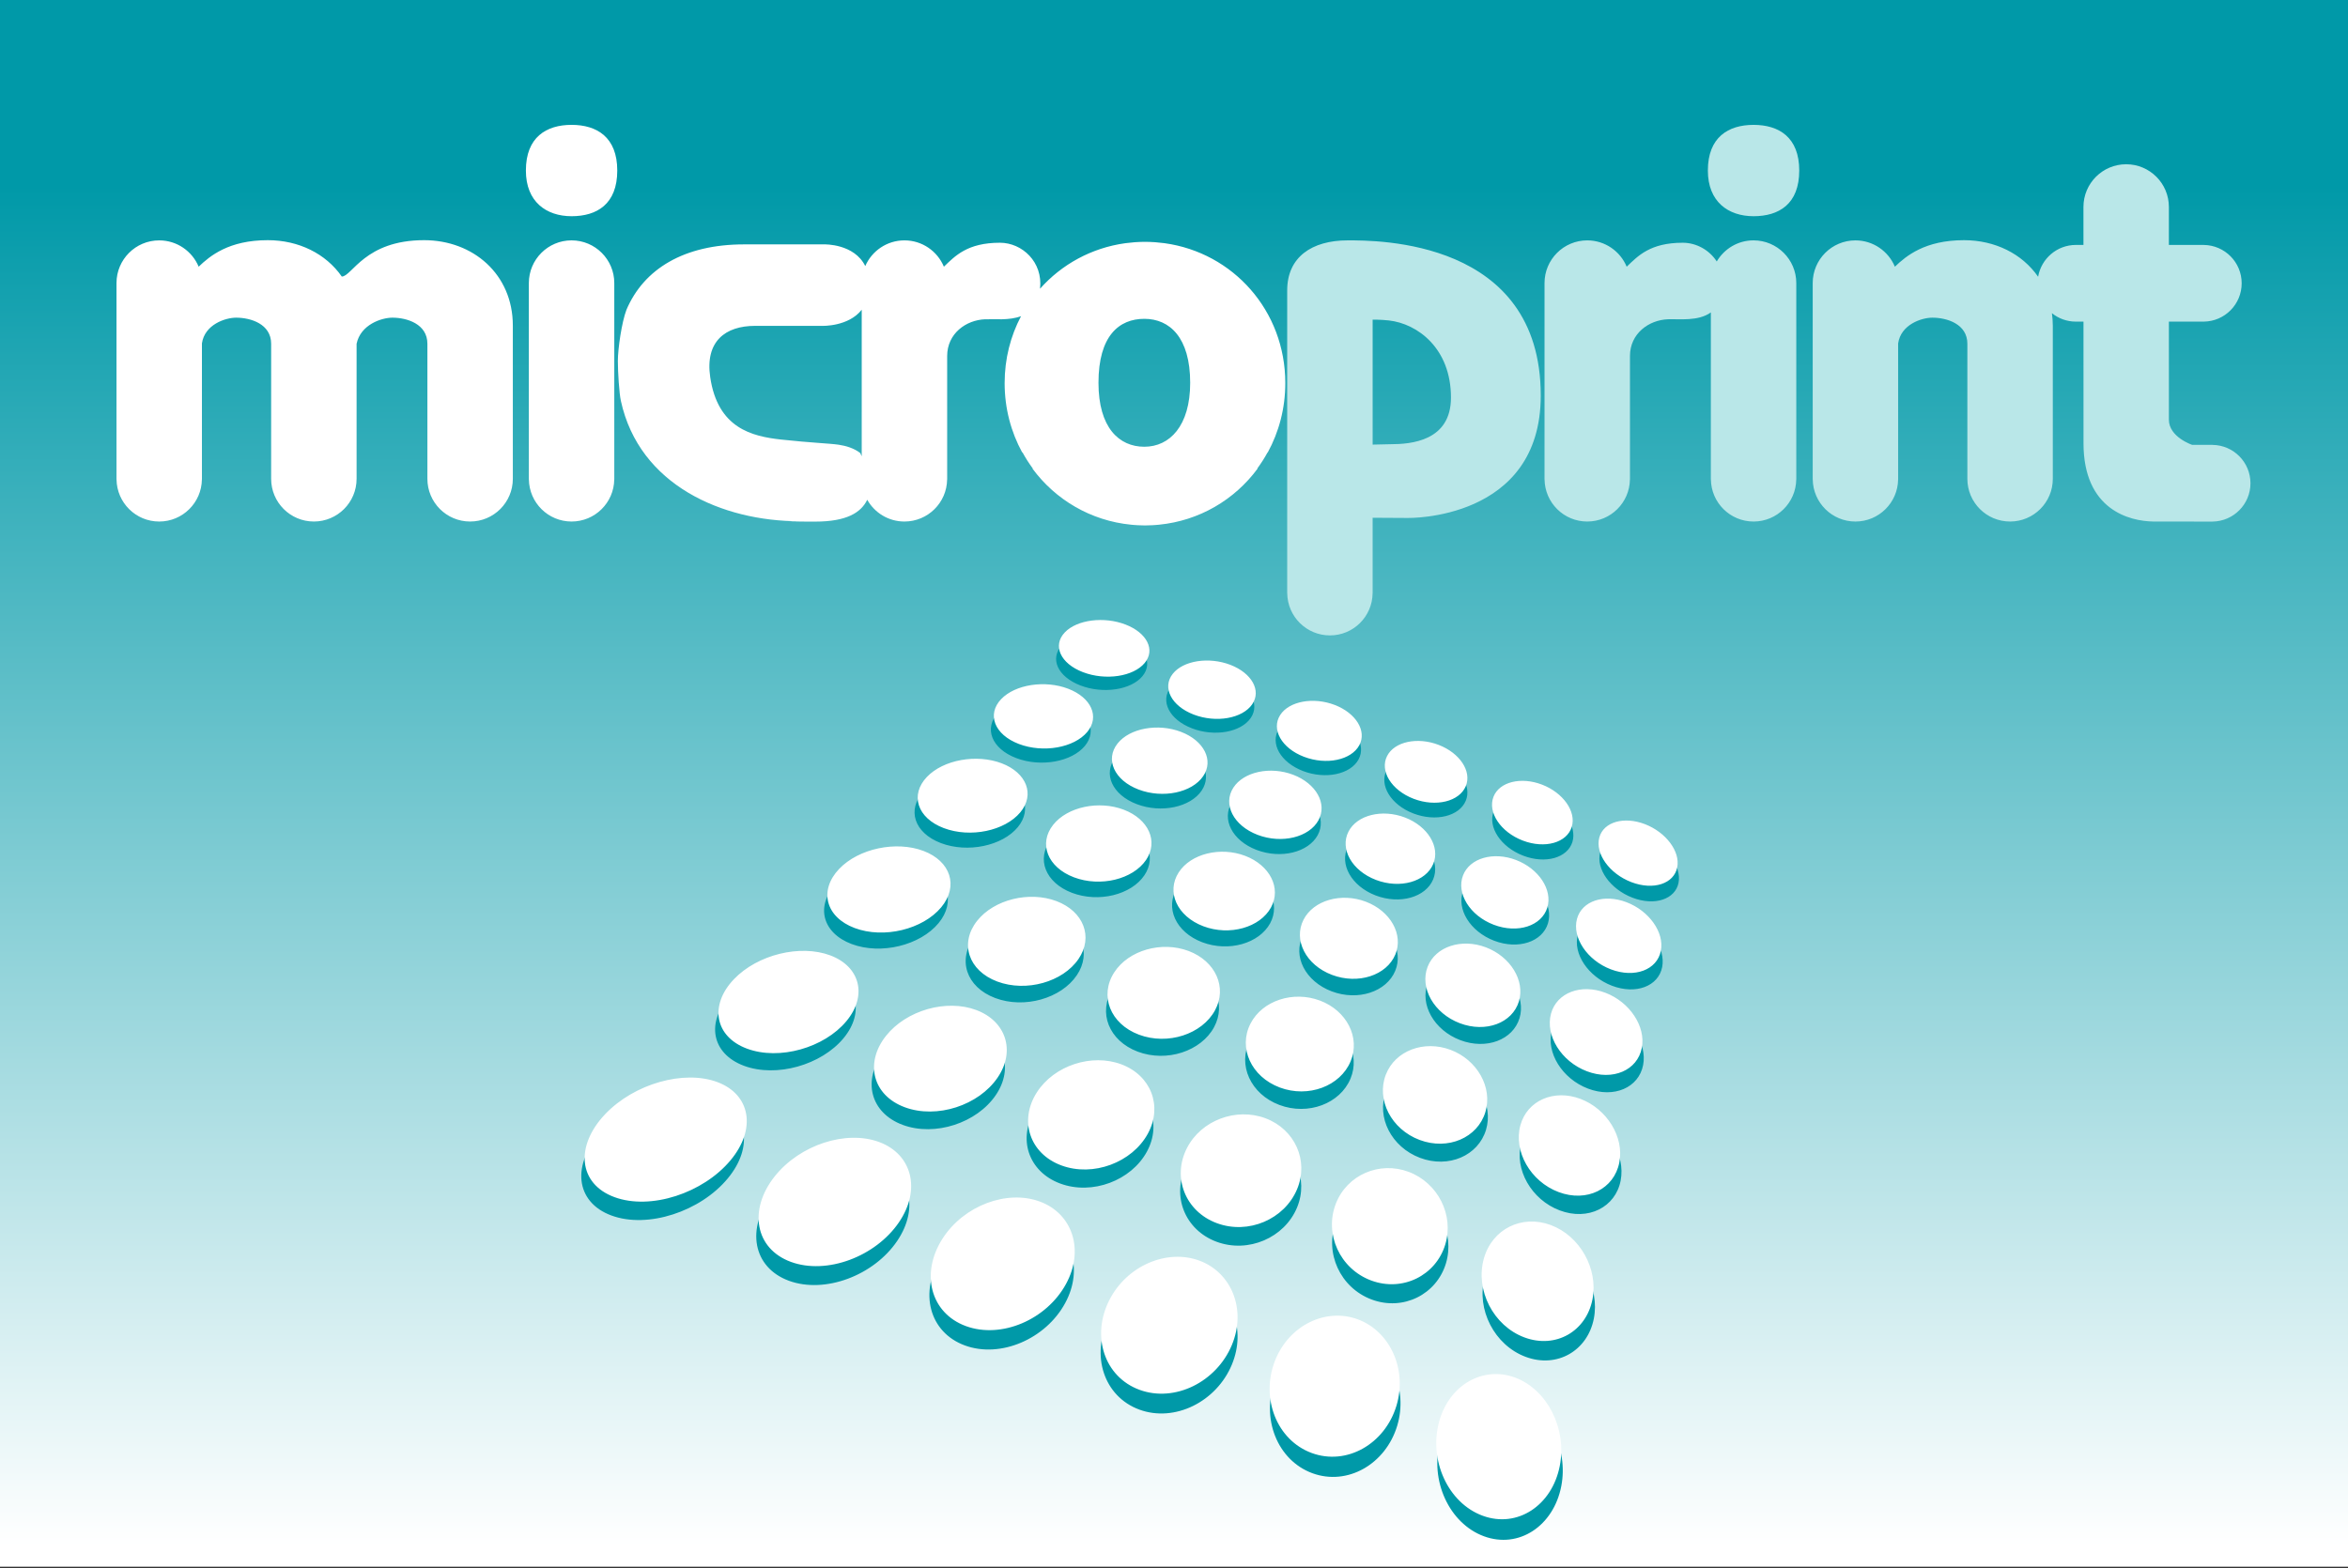
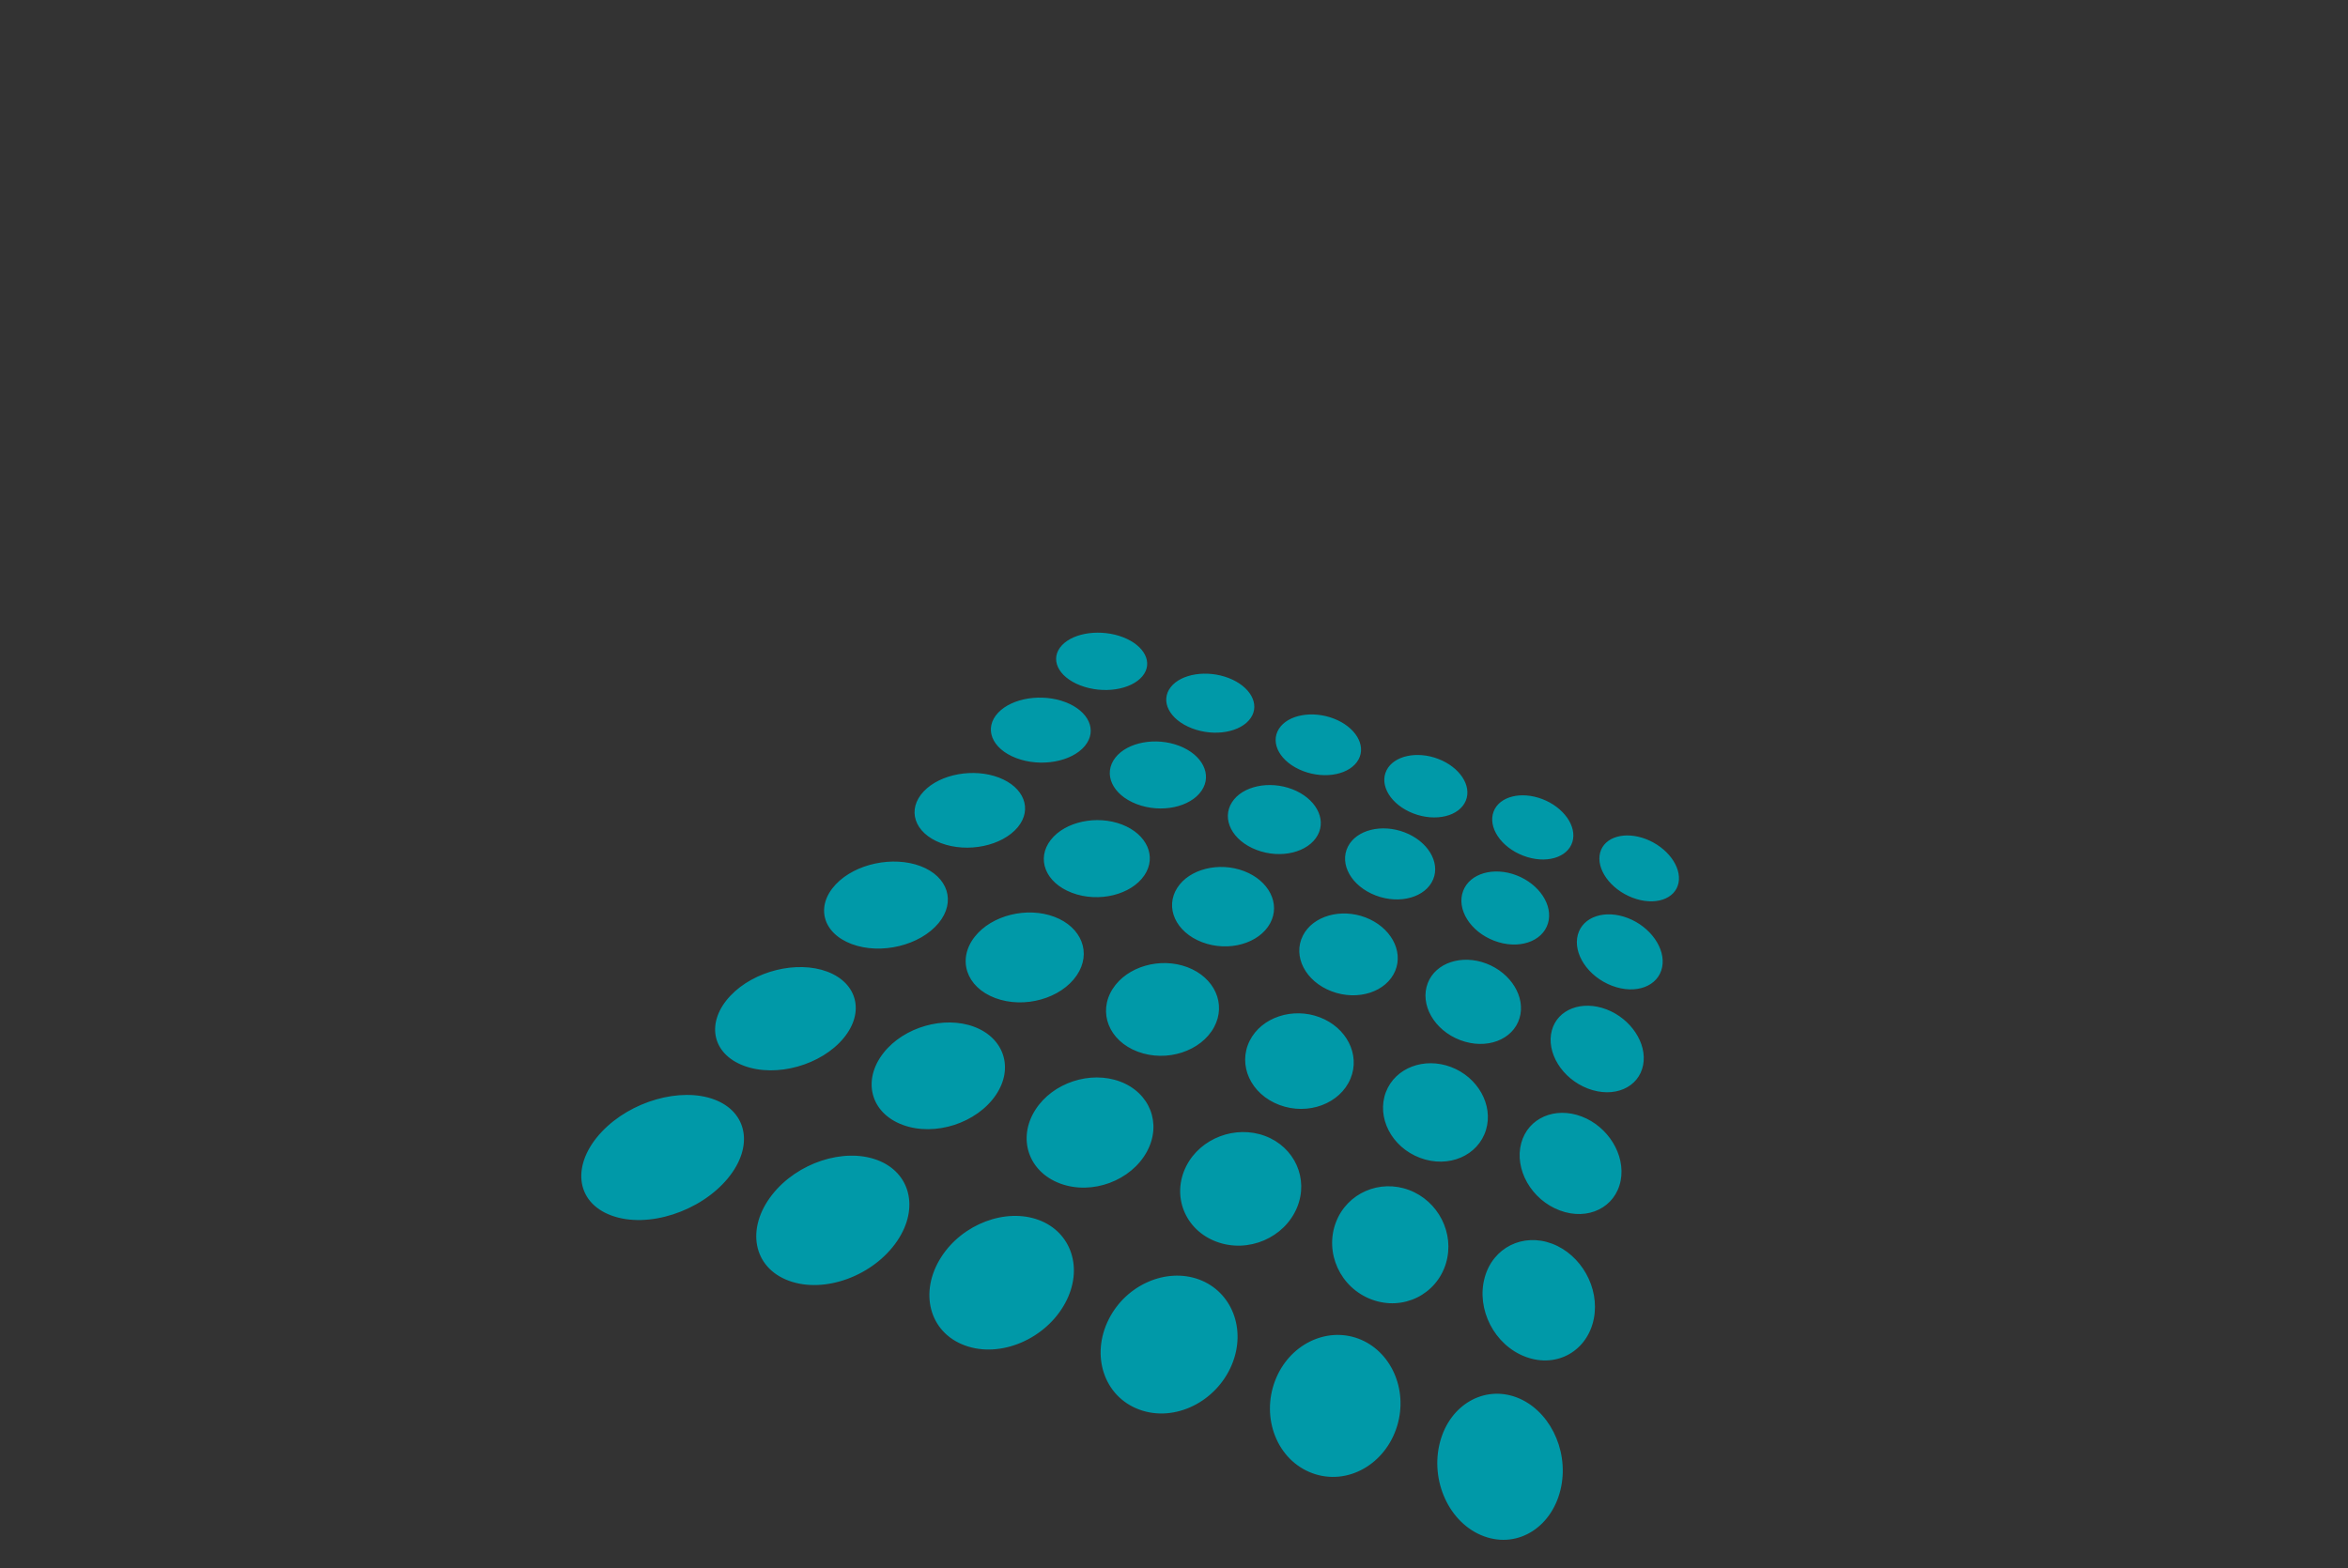
<svg xmlns="http://www.w3.org/2000/svg" width="500" height="334" viewBox="-58.555 578.14 500 334">
  <rect x="-58.555" y="578.14" width="500" height="334" fill="#333333" stroke="none" />
  <linearGradient id="a" gradientUnits="userSpaceOnUse" x1="132.445" y1="-38.896" x2="132.445" y2="-328.68" gradientTransform="matrix(1 0 0 -1 59 578.78)">
    <stop offset="0" stop-color="#0099A8" />
    <stop offset="1" stop-color="#FFF" />
  </linearGradient>
-   <path fill="url(#a)" d="M-58.555 578.14h500v333.727h-500z" />
-   <path fill="#FFF" d="M72.89 614.466c0-7.11-4.357-9.73-9.73-9.73s-9.73 2.62-9.73 9.73c0 6.662 4.357 9.73 9.73 9.73s9.73-2.562 9.73-9.73zM63.16 629.34c-5.025 0-9.097 4.073-9.097 9.098v41.82h.006c.068 4.967 4.108 8.972 9.09 8.972s9.022-4.005 9.09-8.97h.007v-41.822c0-5.022-4.072-9.097-9.097-9.097zM31.742 629.3c-12.622 0-15.325 7.73-17.514 7.748-3.386-4.867-9.175-7.748-15.758-7.748-8.316 0-12.324 3.356-14.72 5.65-1.368-3.29-4.612-5.607-8.4-5.607-5.024 0-9.097 4.072-9.097 9.096v41.82h.006c.068 4.966 4.108 8.972 9.09 8.972s9.022-4.006 9.09-8.97h.007v-28.978c.58-4.016 4.977-5.476 7.286-5.476 3.116 0 7.454 1.348 7.454 5.56v28.765c0 5.024 4.073 9.097 9.097 9.097 5.025 0 9.097-4.072 9.097-9.097v-28.766c.852-4.08 5.3-5.56 7.624-5.56 3.118 0 7.455 1.35 7.455 5.56v28.766c0 5.024 4.07 9.097 9.096 9.097s9.097-4.072 9.097-9.097v-32.64c0-10.95-8.466-18.193-18.91-18.193zM189.472 629.948l-.062-.008c-.61-.083-1.228-.147-1.847-.192-.113-.01-.226-.018-.338-.025-.643-.04-1.288-.068-1.94-.068H185.242c-.654 0-1.3.027-1.943.068l-.336.025c-.62.045-1.238.11-1.848.192l-.062.008c-7.18.995-13.542 4.517-18.136 9.694.646-5.695-3.813-9.795-8.534-9.795-6.95 0-9.547 2.81-11.94 5.104-1.37-3.292-4.612-5.608-8.4-5.608-3.737 0-6.944 2.254-8.344 5.475-2.35-4.79-8.688-4.62-8.688-4.62h-17.13c-12.745 0-21.33 5.214-25.038 13.94-1.005 2.643-1.827 8.264-1.827 10.917 0 2.37.285 6.886.645 8.488 3.916 17.952 21.63 25.628 38.046 25.628 0 0-6.66.076 3.347.076 6.655 0 9.74-1.9 11.067-4.652 1.558 2.768 4.52 4.637 7.923 4.637 4.98 0 9.022-4.004 9.09-8.97h.007v-26.28c0-4.802 4.027-7.678 8.086-7.833 1.983-.077 5.115.298 7.648-.664-2.228 4.217-3.495 9.06-3.495 14.262 0 5.393 1.362 10.423 3.744 14.777l.056-.03c.655 1.204 1.392 2.353 2.197 3.446l-.07.016c4.895 6.64 12.42 11.113 21.008 11.953.207.02.413.04.62.055.27.02.536.042.807.055.43.023.863.035 1.297.04.067 0 .135.005.204.005h.073c.068 0 .137-.006.205-.006.435-.004.866-.016 1.295-.04.272-.012.54-.032.81-.054.206-.016.41-.035.62-.055 8.586-.84 16.11-5.314 21.006-11.953l-.07-.016c.803-1.09 1.537-2.234 2.192-3.434l.032.02c2.38-4.356 3.74-9.386 3.74-14.778 0-15.475-11.165-27.788-25.675-29.798zm-64.846 44.685c-1.336-1.032-3.038-1.53-4.58-1.76-1.906-.286-5.99-.417-12.243-1.1-6.254-.683-13.53-2.426-15.122-13.304-1.12-7.65 3.26-10.917 9.552-10.917h14.326s5.555.188 8.387-3.435v31.218l-.32-.703zm60.5-1.33c-5.392 0-9.763-4.087-9.763-13.624 0-9.993 4.37-13.626 9.764-13.626 5.394 0 9.764 3.974 9.764 13.625 0 9.196-4.37 13.624-9.763 13.624z" />
  <g fill="#B9E7E8">
-     <path d="M314.86 604.738c-5.372 0-9.73 2.62-9.73 9.73 0 6.66 4.358 9.728 9.73 9.728 5.374 0 9.73-2.56 9.73-9.73 0-7.11-4.356-9.728-9.73-9.728zM314.86 629.34c-3.342 0-6.254 1.808-7.836 4.494-1.593-2.468-4.37-3.987-7.24-3.987-6.95 0-9.546 2.81-11.94 5.104-1.37-3.292-4.612-5.608-8.4-5.608-5.025 0-9.098 4.072-9.098 9.097v41.82h.006c.07 4.966 4.108 8.97 9.09 8.97s9.023-4.004 9.092-8.97h.006v-26.28c0-4.802 4.027-7.678 8.086-7.833 2.397-.092 6.47.476 9.14-1.462v35.575h.007c.067 4.966 4.108 8.97 9.09 8.97 4.98 0 9.023-4.004 9.09-8.97h.006v-41.82c-.003-5.024-4.076-9.1-9.1-9.1zM412.612 672.91v-.004h-4.338s-4.97-1.658-4.97-5.365v-20.888h7.443v-.006c4.46-.06 8.057-3.69 8.057-8.164 0-4.477-3.597-8.104-8.057-8.165v-.005h-7.444v-8.088c0-5.024-4.07-9.098-9.097-9.098-5.024 0-9.098 4.073-9.098 9.098l.002 8.088h-1.61c-4.035 0-7.382 2.93-8.043 6.78-3.382-4.894-9.185-7.792-15.786-7.792-8.314 0-12.324 3.355-14.717 5.65-1.37-3.29-4.614-5.607-8.402-5.607-5.023 0-9.096 4.072-9.096 9.096v41.82h.006c.07 4.966 4.108 8.972 9.09 8.972 4.983 0 9.023-4.006 9.092-8.97h.006v-28.975c.575-4.017 4.975-5.478 7.285-5.478 3.118 0 7.455 1.347 7.455 5.56v28.764c0 5.024 4.073 9.097 9.097 9.097 5.026 0 9.098-4.07 9.098-9.096v-32.64c0-.91-.08-1.786-.19-2.644 1.398 1.125 3.175 1.8 5.11 1.8h1.612l.004 25.9c0 14.235 9.862 16.616 14.898 16.68.058.005 12.596.015 12.596.015v-.006c4.46-.062 8.06-3.69 8.06-8.165-.003-4.474-3.6-8.103-8.062-8.164zM228.44 629.34c-7.666 0-12.89 3.58-12.89 10.656v64.52h.008c.067 4.967 4.108 8.972 9.09 8.972 4.984 0 9.023-4.005 9.09-8.97h.006v-16.09l7.456.043s28.344.633 28.344-26.07c0-33.353-35.04-33.06-41.104-33.06zm9.097 43.423c-.084 0-3.792.084-3.792.084V646.23s1.696-.027 3.455.17c6.065.674 13.225 5.895 13.225 16.425 0 9.264-8.51 9.938-12.888 9.938z" />
-   </g>
+     </g>
  <g fill="#0099A8">
    <path d="M184.73 722.168c-2.413 2.925-8.36 3.845-13.22 1.976-4.865-1.87-6.586-5.746-3.908-8.576 2.596-2.746 8.383-3.47 12.99-1.693 4.6 1.777 6.48 5.457 4.137 8.293zM207.796 731.058c-2.06 3.05-7.688 4.083-12.524 2.223-4.84-1.858-6.833-5.832-4.515-8.786 2.253-2.87 7.75-3.7 12.33-1.93 4.58 1.768 6.71 5.535 4.71 8.494zM230.748 739.903c-1.71 3.173-7.032 4.317-11.84 2.47-4.812-1.854-7.08-5.92-5.11-9.002 1.91-2.99 7.12-3.923 11.68-2.16 4.555 1.756 6.932 5.614 5.27 8.693zM253.58 748.702c-1.364 3.296-6.378 4.55-11.164 2.712-4.786-1.844-7.32-6.006-5.7-9.21 1.574-3.11 6.497-4.146 11.034-2.395 4.533 1.748 7.158 5.693 5.83 8.892zM276.292 757.455c-1.026 3.418-5.733 4.78-10.49 2.95-4.763-1.83-7.564-6.087-6.29-9.415 1.245-3.23 5.884-4.367 10.397-2.625 4.51 1.742 7.378 5.773 6.382 9.09zM298.89 766.166c-.688 3.535-5.095 5.006-9.827 3.186-4.738-1.82-7.802-6.17-6.864-9.618.907-3.35 5.272-4.586 9.763-2.856 4.486 1.734 7.59 5.852 6.926 9.288zM172.468 737.025c-2.8 3.39-9.387 4.594-14.638 2.586-5.258-2.01-6.93-6.378-3.827-9.66 3.006-3.18 9.395-4.14 14.35-2.237 4.953 1.9 6.824 6.027 4.115 9.312zM197.33 746.55c-2.39 3.537-8.613 4.87-13.833 2.873-5.228-1.998-7.223-6.48-4.53-9.91 2.605-3.318 8.658-4.4 13.586-2.506 4.924 1.89 7.09 6.12 4.776 9.543zM222.052 756.023c-1.982 3.676-7.845 5.14-13.034 3.155-5.198-1.987-7.512-6.58-5.226-10.15 2.21-3.46 7.93-4.66 12.834-2.78 4.893 1.884 7.347 6.214 5.426 9.775zM246.636 765.445c-1.58 3.817-7.082 5.406-12.244 3.435-5.168-1.976-7.792-6.68-5.915-10.392 1.82-3.6 7.214-4.916 12.088-3.043 4.87 1.87 7.605 6.3 6.07 10zM271.084 774.812c-1.188 3.956-6.335 5.67-11.464 3.71-5.137-1.965-8.073-6.774-6.596-10.626 1.435-3.736 6.5-5.17 11.352-3.307 4.843 1.86 7.857 6.388 6.708 10.222zM295.4 784.13c-.797 4.092-5.59 5.928-10.696 3.98-5.11-1.953-8.35-6.87-7.263-10.863 1.05-3.867 5.792-5.415 10.618-3.562 4.817 1.848 8.11 6.473 7.342 10.445zM158.18 754.337c-3.288 3.98-10.66 5.554-16.37 3.39-5.716-2.17-7.306-7.158-3.66-11.014 3.52-3.724 10.64-4.99 16.003-2.942 5.355 2.044 7.198 6.724 4.026 10.567zM185.13 764.597c-2.8 4.148-9.74 5.873-15.415 3.72-5.682-2.155-7.65-7.272-4.49-11.296 3.05-3.887 9.776-5.292 15.107-3.26 5.324 2.034 7.508 6.83 4.8 10.837zM211.926 774.794c-2.33 4.312-8.84 6.187-14.48 4.05-5.645-2.146-7.987-7.393-5.31-11.58 2.588-4.05 8.923-5.59 14.222-3.57 5.298 2.02 7.815 6.934 5.568 11.1zM238.558 784.93c-1.858 4.477-7.95 6.496-13.55 4.37-5.614-2.13-8.324-7.502-6.12-11.857 2.127-4.21 8.078-5.885 13.347-3.875 5.263 2.01 8.118 7.038 6.323 11.36zM265.026 795.005c-1.39 4.638-7.062 6.805-12.633 4.69-5.575-2.116-8.65-7.61-6.916-12.13 1.676-4.365 7.243-6.176 12.48-4.18 5.237 1.998 8.415 7.14 7.07 11.62zM291.34 805.02c-.932 4.796-6.19 7.106-11.73 5.005-5.54-2.104-8.974-7.725-7.705-12.4 1.228-4.523 6.424-6.467 11.63-4.48 5.2 1.987 8.707 7.24 7.805 11.874zM141.31 774.773c-3.91 4.737-12.258 6.805-18.514 4.453-6.265-2.357-7.708-8.126-3.365-12.718 4.18-4.418 12.197-6.087 18.04-3.874 5.832 2.21 7.605 7.574 3.84 12.14zM170.744 785.884c-3.335 4.936-11.163 7.183-17.376 4.846-6.223-2.342-8.118-8.262-4.36-13.048 3.62-4.616 11.17-6.446 16.974-4.247 5.798 2.195 7.974 7.7 4.762 12.45zM199.982 796.93c-2.764 5.126-10.083 7.546-16.256 5.226-6.18-2.327-8.522-8.396-5.337-13.38 3.07-4.804 10.156-6.794 15.922-4.61 5.76 2.183 8.337 7.824 5.67 12.765zM229.03 807.897c-2.205 5.32-9.02 7.913-15.145 5.606-6.14-2.312-8.92-8.53-6.304-13.705 2.524-4.99 9.157-7.143 14.886-4.97 5.722 2.172 8.69 7.944 6.565 13.07zM257.89 818.794c-1.653 5.508-7.97 8.27-14.055 5.98-6.098-2.295-9.318-8.66-7.26-14.03 1.99-5.17 8.168-7.476 13.862-5.317 5.69 2.155 9.047 8.06 7.452 13.367zM286.56 829.62c-1.105 5.69-6.93 8.626-12.978 6.347-6.053-2.274-9.705-8.785-8.193-14.34 1.45-5.355 7.185-7.813 12.843-5.67 5.656 2.138 9.393 8.177 8.327 13.662zM121.098 799.26c-4.73 5.735-14.32 8.48-21.238 5.9-6.928-2.584-8.13-9.357-2.873-14.92 5.044-5.33 14.19-7.542 20.61-5.134 6.403 2.405 8.043 8.65 3.5 14.154zM153.513 811.38c-4.032 5.97-12.988 8.924-19.856 6.365-6.877-2.56-8.628-9.52-4.08-15.314 4.364-5.56 12.946-7.964 19.318-5.573 6.363 2.39 8.49 8.797 4.618 14.524zM185.693 823.417c-3.342 6.2-11.678 9.362-18.493 6.823-6.825-2.54-9.124-9.683-5.27-15.708 3.696-5.79 11.72-8.38 18.05-6.006 6.314 2.372 8.922 8.944 5.713 14.89zM217.64 835.368c-2.665 6.423-10.382 9.792-17.148 7.27-6.773-2.52-9.61-9.836-6.442-16.094 3.04-6.008 10.51-8.787 16.794-6.43 6.276 2.358 9.356 9.09 6.796 15.254zM249.36 847.23c-1.995 6.647-9.108 10.22-15.82 7.72-6.726-2.505-10.092-9.997-7.603-16.48 2.393-6.223 9.322-9.188 15.56-6.845 6.23 2.337 9.774 9.22 7.862 15.606zM280.85 859.01c-1.336 6.866-7.85 10.636-14.513 8.153-6.677-2.488-10.562-10.146-8.74-16.854 1.747-6.44 8.146-9.583 14.34-7.258 6.188 2.323 10.197 9.364 8.914 15.957zM96.44 829.133c-5.845 7.083-17.05 10.77-24.79 7.923-7.752-2.852-8.55-10.973-2.053-17.844 6.204-6.56 16.805-9.52 23.917-6.88 7.104 2.64 8.51 10.04 2.926 16.8zM132.505 842.464c-4.977 7.368-15.395 11.31-23.07 8.49-7.686-2.828-9.176-11.176-3.56-18.333 5.366-6.836 15.274-10.025 22.333-7.4 7.047 2.614 9.053 10.213 4.297 17.244zM168.282 855.69c-4.123 7.644-13.768 11.84-21.377 9.04-7.622-2.803-9.79-11.365-5.04-18.805 4.54-7.1 13.763-10.52 20.768-7.922 6.993 2.598 9.59 10.385 5.65 17.687zM203.77 868.81c-3.28 7.914-12.164 12.36-19.707 9.588-7.56-2.782-10.398-11.562-6.496-19.275 3.728-7.37 12.275-11.016 19.226-8.434 6.938 2.577 10.117 10.556 6.978 18.12zM238.98 881.824c-2.456 8.186-10.59 12.873-18.072 10.123-7.494-2.756-10.988-11.746-7.924-19.734 2.928-7.63 10.81-11.492 17.707-8.934 6.89 2.557 10.636 10.72 8.29 18.544zM273.908 894.736c-1.643 8.45-9.034 13.38-16.457 10.648-7.432-2.734-11.572-11.93-9.33-20.182 2.143-7.89 9.37-11.97 16.213-9.43 6.834 2.54 11.144 10.888 9.575 18.964z" />
  </g>
  <g fill="#FFF">
-     <path d="M185.2 719.365c-2.404 2.892-8.318 3.8-13.142 1.953-4.83-1.85-6.528-5.68-3.86-8.477 2.59-2.714 8.342-3.43 12.914-1.673 4.566 1.758 6.424 5.393 4.088 8.198zM208.102 728.154c-2.053 3.015-7.652 4.037-12.453 2.2-4.806-1.84-6.778-5.77-4.465-8.69 2.247-2.837 7.71-3.656 12.262-1.908 4.545 1.747 6.653 5.473 4.655 8.398zM230.896 736.902c-1.708 3.137-7 4.27-11.774 2.44-4.78-1.83-7.024-5.854-5.06-8.9 1.905-2.958 7.085-3.88 11.614-2.14 4.523 1.74 6.88 5.555 5.22 8.6zM253.578 745.605c-1.362 3.262-6.35 4.504-11.103 2.684-4.754-1.824-7.267-5.942-5.65-9.114 1.57-3.076 6.467-4.102 10.975-2.367 4.502 1.73 7.104 5.63 5.778 8.795zM276.148 754.267c-1.024 3.38-5.708 4.73-10.436 2.92-4.732-1.813-7.512-6.025-6.236-9.318 1.242-3.197 5.855-4.32 10.34-2.598 4.483 1.724 7.328 5.712 6.332 8.995zM298.607 762.886c-.685 3.502-5.068 4.957-9.772 3.156-4.708-1.803-7.752-6.11-6.815-9.523.906-3.315 5.248-4.538 9.71-2.826 4.458 1.718 7.544 5.792 6.877 9.192zM172.973 734.054c-2.794 3.352-9.346 4.545-14.56 2.56-5.22-1.99-6.87-6.312-3.773-9.558 3-3.14 9.353-4.092 14.27-2.21 4.915 1.88 6.764 5.96 4.063 9.208zM197.657 743.477c-2.38 3.497-8.57 4.815-13.755 2.842-5.193-1.977-7.163-6.412-4.477-9.805 2.6-3.283 8.62-4.352 13.514-2.48 4.887 1.87 7.03 6.054 4.717 9.442zM222.218 752.85c-1.98 3.64-7.812 5.087-12.967 3.122-5.16-1.967-7.45-6.51-5.17-10.045 2.206-3.423 7.896-4.61 12.766-2.748 4.86 1.862 7.29 6.146 5.372 9.67zM246.646 762.173c-1.58 3.778-7.056 5.354-12.187 3.4-5.136-1.957-7.736-6.613-5.86-10.287 1.818-3.56 7.182-4.863 12.027-3.01 4.84 1.852 7.55 6.235 6.02 9.897zM270.944 771.45c-1.187 3.917-6.306 5.614-11.407 3.672-5.11-1.946-8.02-6.708-6.542-10.522 1.433-3.697 6.474-5.115 11.292-3.27 4.816 1.84 7.806 6.322 6.657 10.12zM295.12 780.675c-.797 4.055-5.57 5.875-10.645 3.944-5.08-1.936-8.295-6.807-7.21-10.762 1.048-3.83 5.767-5.365 10.562-3.528 4.792 1.833 8.063 6.413 7.293 10.345zM158.712 751.18c-3.28 3.937-10.617 5.497-16.286 3.355-5.676-2.15-7.24-7.084-3.602-10.897 3.513-3.683 10.593-4.935 15.918-2.91 5.32 2.022 7.137 6.65 3.97 10.453zM185.485 761.335c-2.8 4.105-9.706 5.814-15.344 3.683-5.642-2.134-7.583-7.2-4.43-11.183 3.048-3.848 9.737-5.236 15.032-3.223 5.29 2.013 7.445 6.758 4.743 10.723zM212.106 771.43c-2.328 4.272-8.81 6.128-14.414 4.01-5.61-2.124-7.925-7.317-5.25-11.464 2.584-4.01 8.888-5.534 14.153-3.534 5.262 2 7.754 6.864 5.51 10.988zM238.574 781.468c-1.855 4.435-7.92 6.436-13.49 4.328-5.58-2.11-8.262-7.432-6.06-11.742 2.125-4.168 8.046-5.828 13.283-3.838 5.232 1.992 8.057 6.97 6.267 11.252zM264.89 791.45c-1.392 4.595-7.038 6.744-12.576 4.647-5.543-2.096-8.593-7.54-6.862-12.02 1.674-4.322 7.22-6.117 12.424-4.14 5.205 1.98 8.358 7.073 7.014 11.514zM291.06 801.375c-.934 4.754-6.17 7.046-11.675 4.96-5.514-2.083-8.923-7.655-7.654-12.29 1.23-4.48 6.4-6.406 11.58-4.436 5.17 1.967 8.65 7.17 7.75 11.765zM141.87 771.408c-3.906 4.693-12.216 6.74-18.432 4.41-6.222-2.335-7.634-8.044-3.3-12.59 4.172-4.373 12.15-6.025 17.954-3.834 5.795 2.185 7.54 7.497 3.78 12.014zM171.11 782.417c-3.33 4.888-11.126 7.112-17.3 4.797-6.184-2.317-8.05-8.183-4.294-12.925 3.617-4.57 11.13-6.382 16.9-4.202 5.757 2.17 7.905 7.62 4.695 12.33zM200.172 793.357c-2.764 5.078-10.053 7.48-16.19 5.18-6.142-2.31-8.456-8.32-5.273-13.26 3.067-4.758 10.122-6.73 15.854-4.566 5.725 2.165 8.27 7.75 5.608 12.647zM229.05 804.227c-2.205 5.27-8.994 7.843-15.087 5.558-6.106-2.295-8.86-8.457-6.24-13.584 2.52-4.944 9.123-7.075 14.818-4.923 5.693 2.147 8.634 7.87 6.51 12.95zM257.75 815.03c-1.653 5.46-7.943 8.2-14 5.93-6.064-2.277-9.26-8.587-7.196-13.91 1.986-5.128 8.14-7.412 13.803-5.274 5.657 2.138 8.987 7.99 7.394 13.254zM286.274 825.765c-1.107 5.646-6.91 8.56-12.93 6.296-6.02-2.258-9.65-8.715-8.137-14.225 1.455-5.31 7.167-7.747 12.794-5.623 5.626 2.125 9.34 8.113 8.274 13.553zM121.675 795.666c-4.73 5.684-14.283 8.402-21.158 5.848-6.884-2.56-8.05-9.275-2.796-14.78 5.04-5.284 14.15-7.476 20.523-5.09 6.363 2.383 7.97 8.57 3.432 14.022zM153.886 807.68c-4.032 5.92-12.955 8.85-19.78 6.312-6.837-2.54-8.555-9.44-4.006-15.184 4.362-5.51 12.91-7.893 19.242-5.52 6.32 2.364 8.415 8.713 4.544 14.392zM185.88 819.614c-3.347 6.147-11.652 9.286-18.43 6.768-6.785-2.52-9.05-9.604-5.197-15.58 3.697-5.737 11.69-8.306 17.98-5.95 6.28 2.35 8.856 8.862 5.646 14.762zM217.65 831.466c-2.666 6.375-10.357 9.717-17.087 7.217-6.738-2.502-9.54-9.76-6.375-15.968 3.04-5.958 10.487-8.714 16.733-6.374 6.244 2.336 9.294 9.01 6.73 15.126zM249.208 843.24c-1.998 6.595-9.09 10.14-15.77 7.66-6.692-2.488-10.027-9.922-7.536-16.355 2.395-6.176 9.3-9.117 15.505-6.793 6.2 2.322 9.72 9.152 7.8 15.487zM280.555 854.93c-1.34 6.82-7.835 10.563-14.47 8.1-6.646-2.472-10.5-10.077-8.678-16.733 1.75-6.39 8.126-9.512 14.29-7.203 6.16 2.303 10.14 9.29 8.858 15.836zM97.015 825.284c-5.85 7.026-17.022 10.685-24.714 7.86-7.704-2.83-8.46-10.89-1.963-17.7 6.205-6.505 16.77-9.44 23.837-6.82 7.057 2.618 8.427 9.954 2.84 16.66zM132.87 838.51c-4.984 7.31-15.374 11.224-23.005 8.425-7.642-2.806-9.092-11.092-3.47-18.19 5.37-6.78 15.243-9.944 22.26-7.343 7.004 2.593 8.972 10.13 4.214 17.107zM168.45 851.637c-4.13 7.587-13.75 11.755-21.32 8.975-7.58-2.784-9.71-11.284-4.953-18.668 4.544-7.05 13.738-10.44 20.703-7.86 6.955 2.578 9.515 10.304 5.57 17.553zM203.76 864.663c-3.288 7.86-12.148 12.28-19.657 9.523-7.522-2.762-10.323-11.48-6.414-19.142 3.733-7.318 12.253-10.936 19.17-8.373 6.9 2.56 10.046 10.48 6.9 17.993zM238.81 877.59c-2.465 8.134-10.58 12.794-18.03 10.058-7.46-2.738-10.922-11.67-7.85-19.605 2.936-7.576 10.795-11.414 17.66-8.87 6.854 2.538 10.572 10.647 8.22 18.416zM273.59 890.42c-1.648 8.4-9.022 13.304-16.416 10.587-7.403-2.717-11.513-11.86-9.265-20.06 2.15-7.84 9.353-11.893 16.167-9.37 6.806 2.524 11.088 10.817 9.513 18.844z" />
-   </g>
+     </g>
</svg>